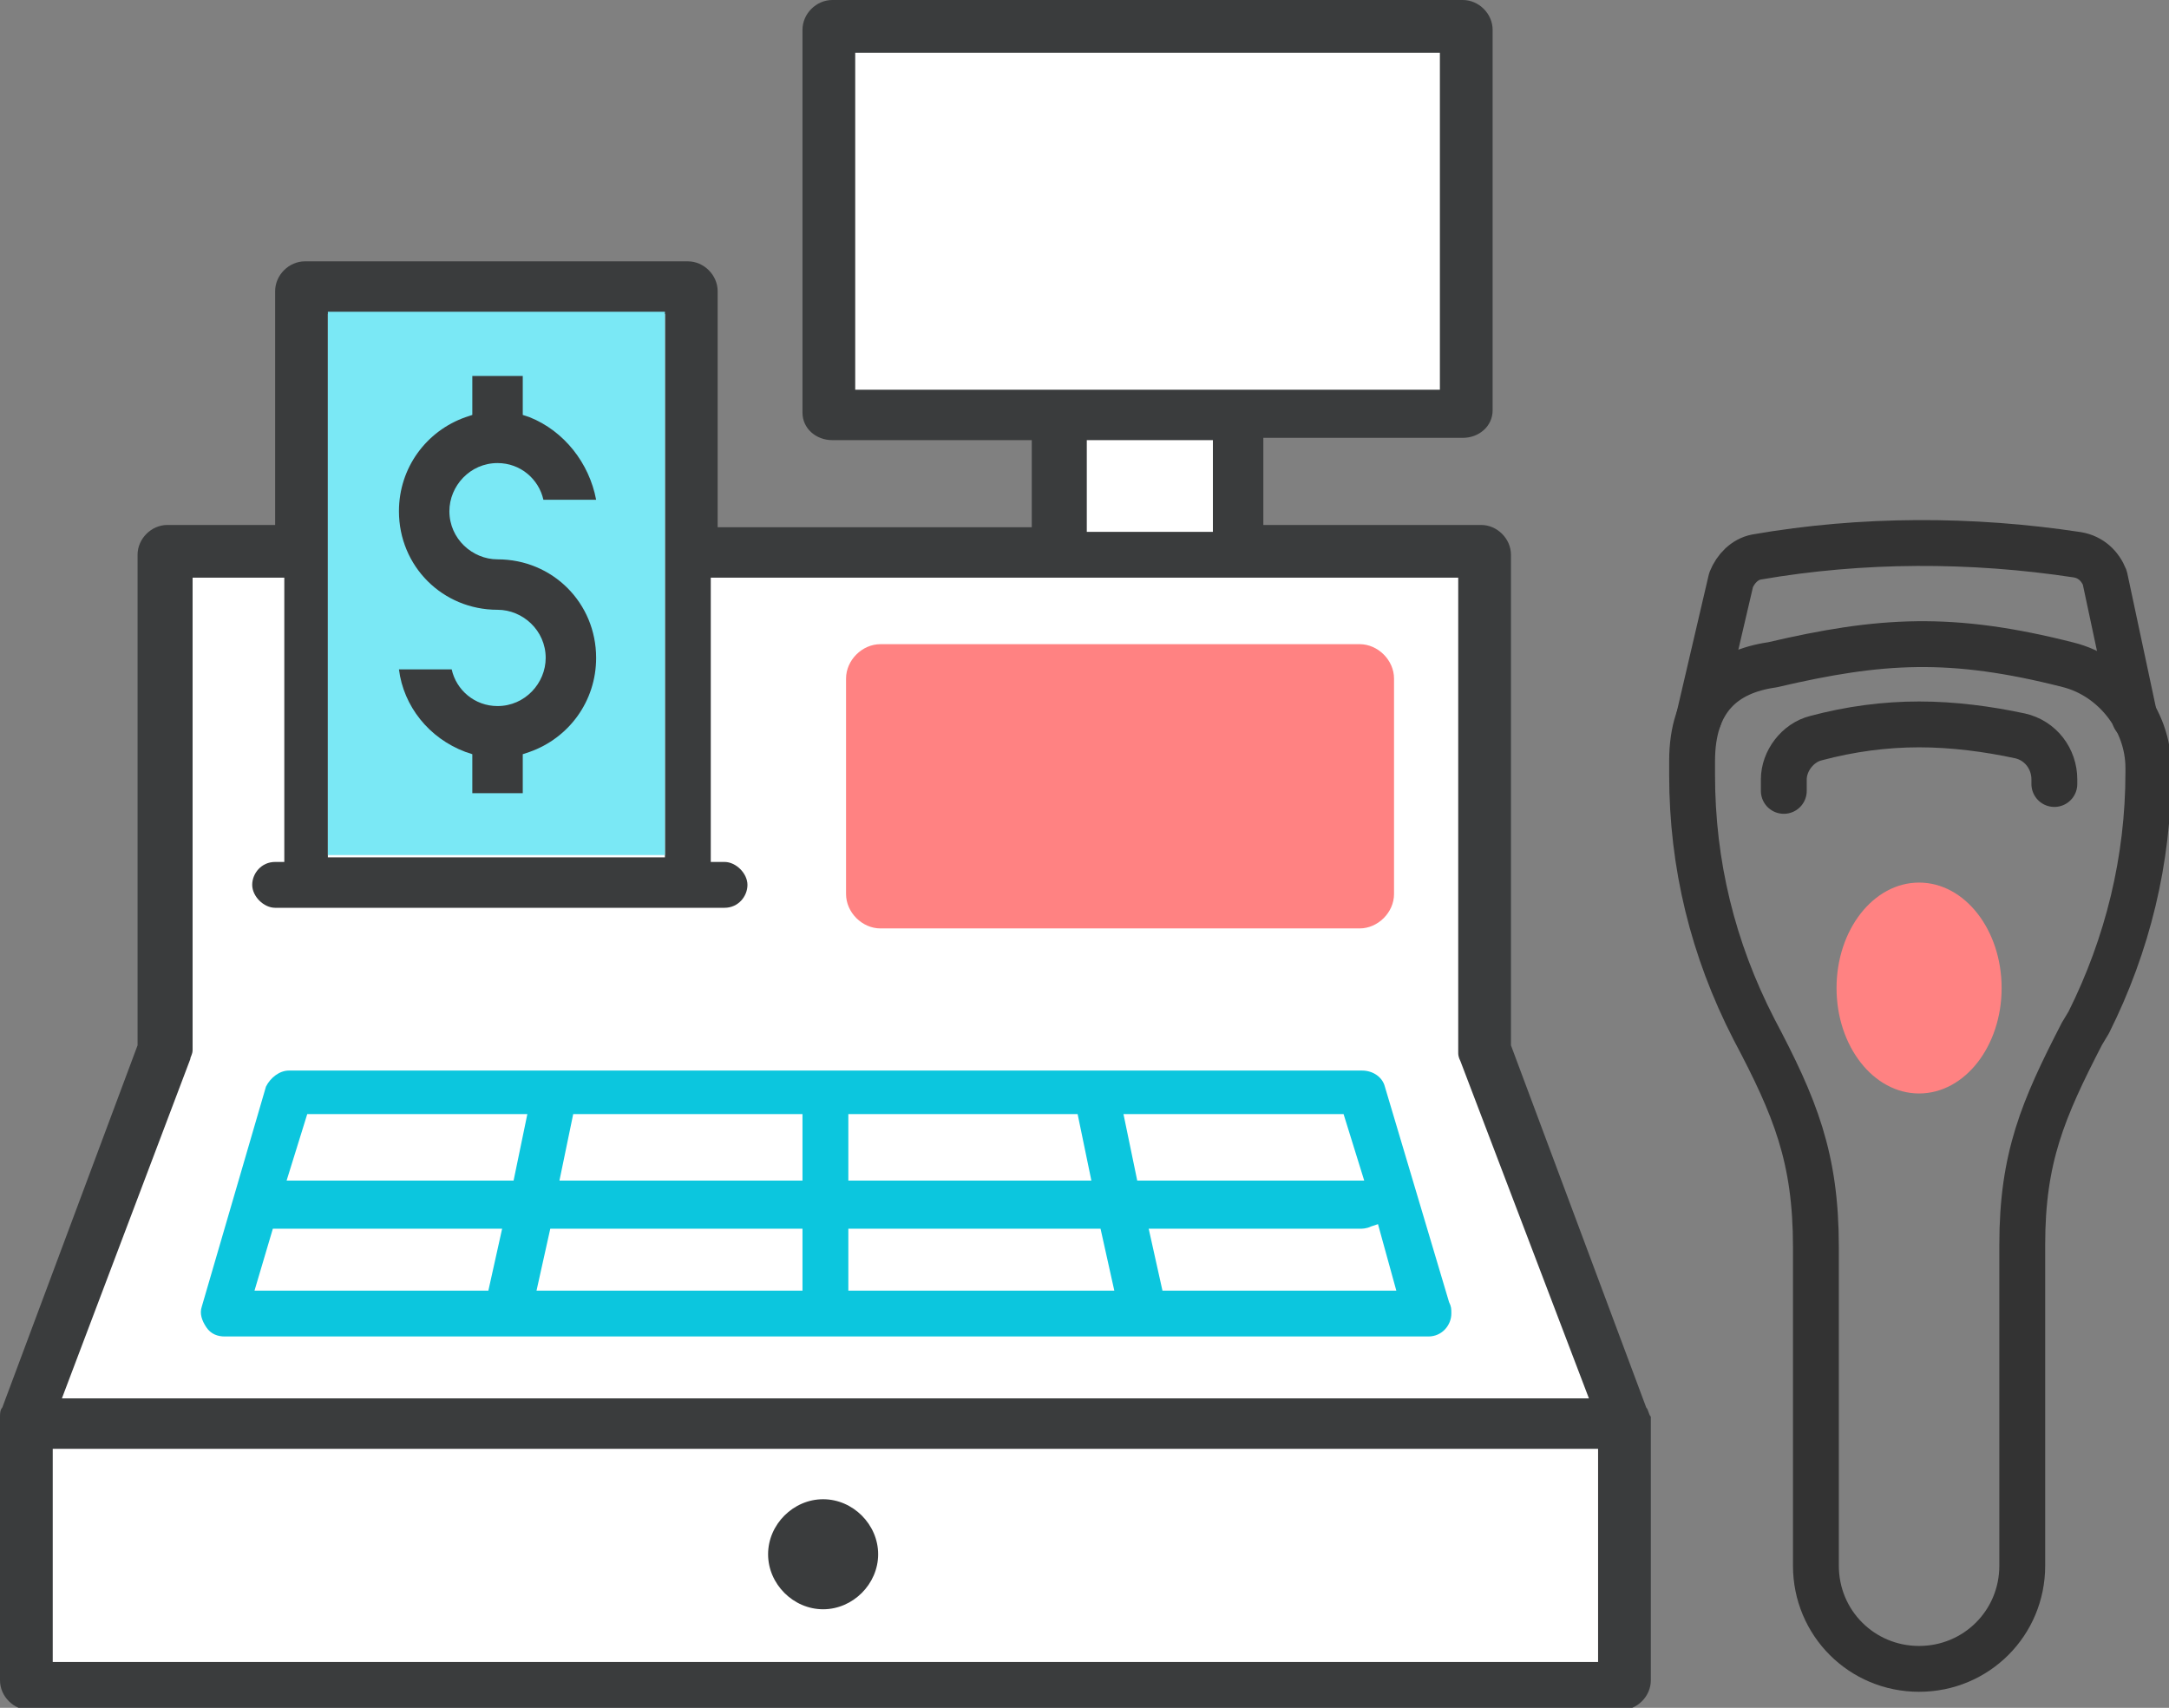
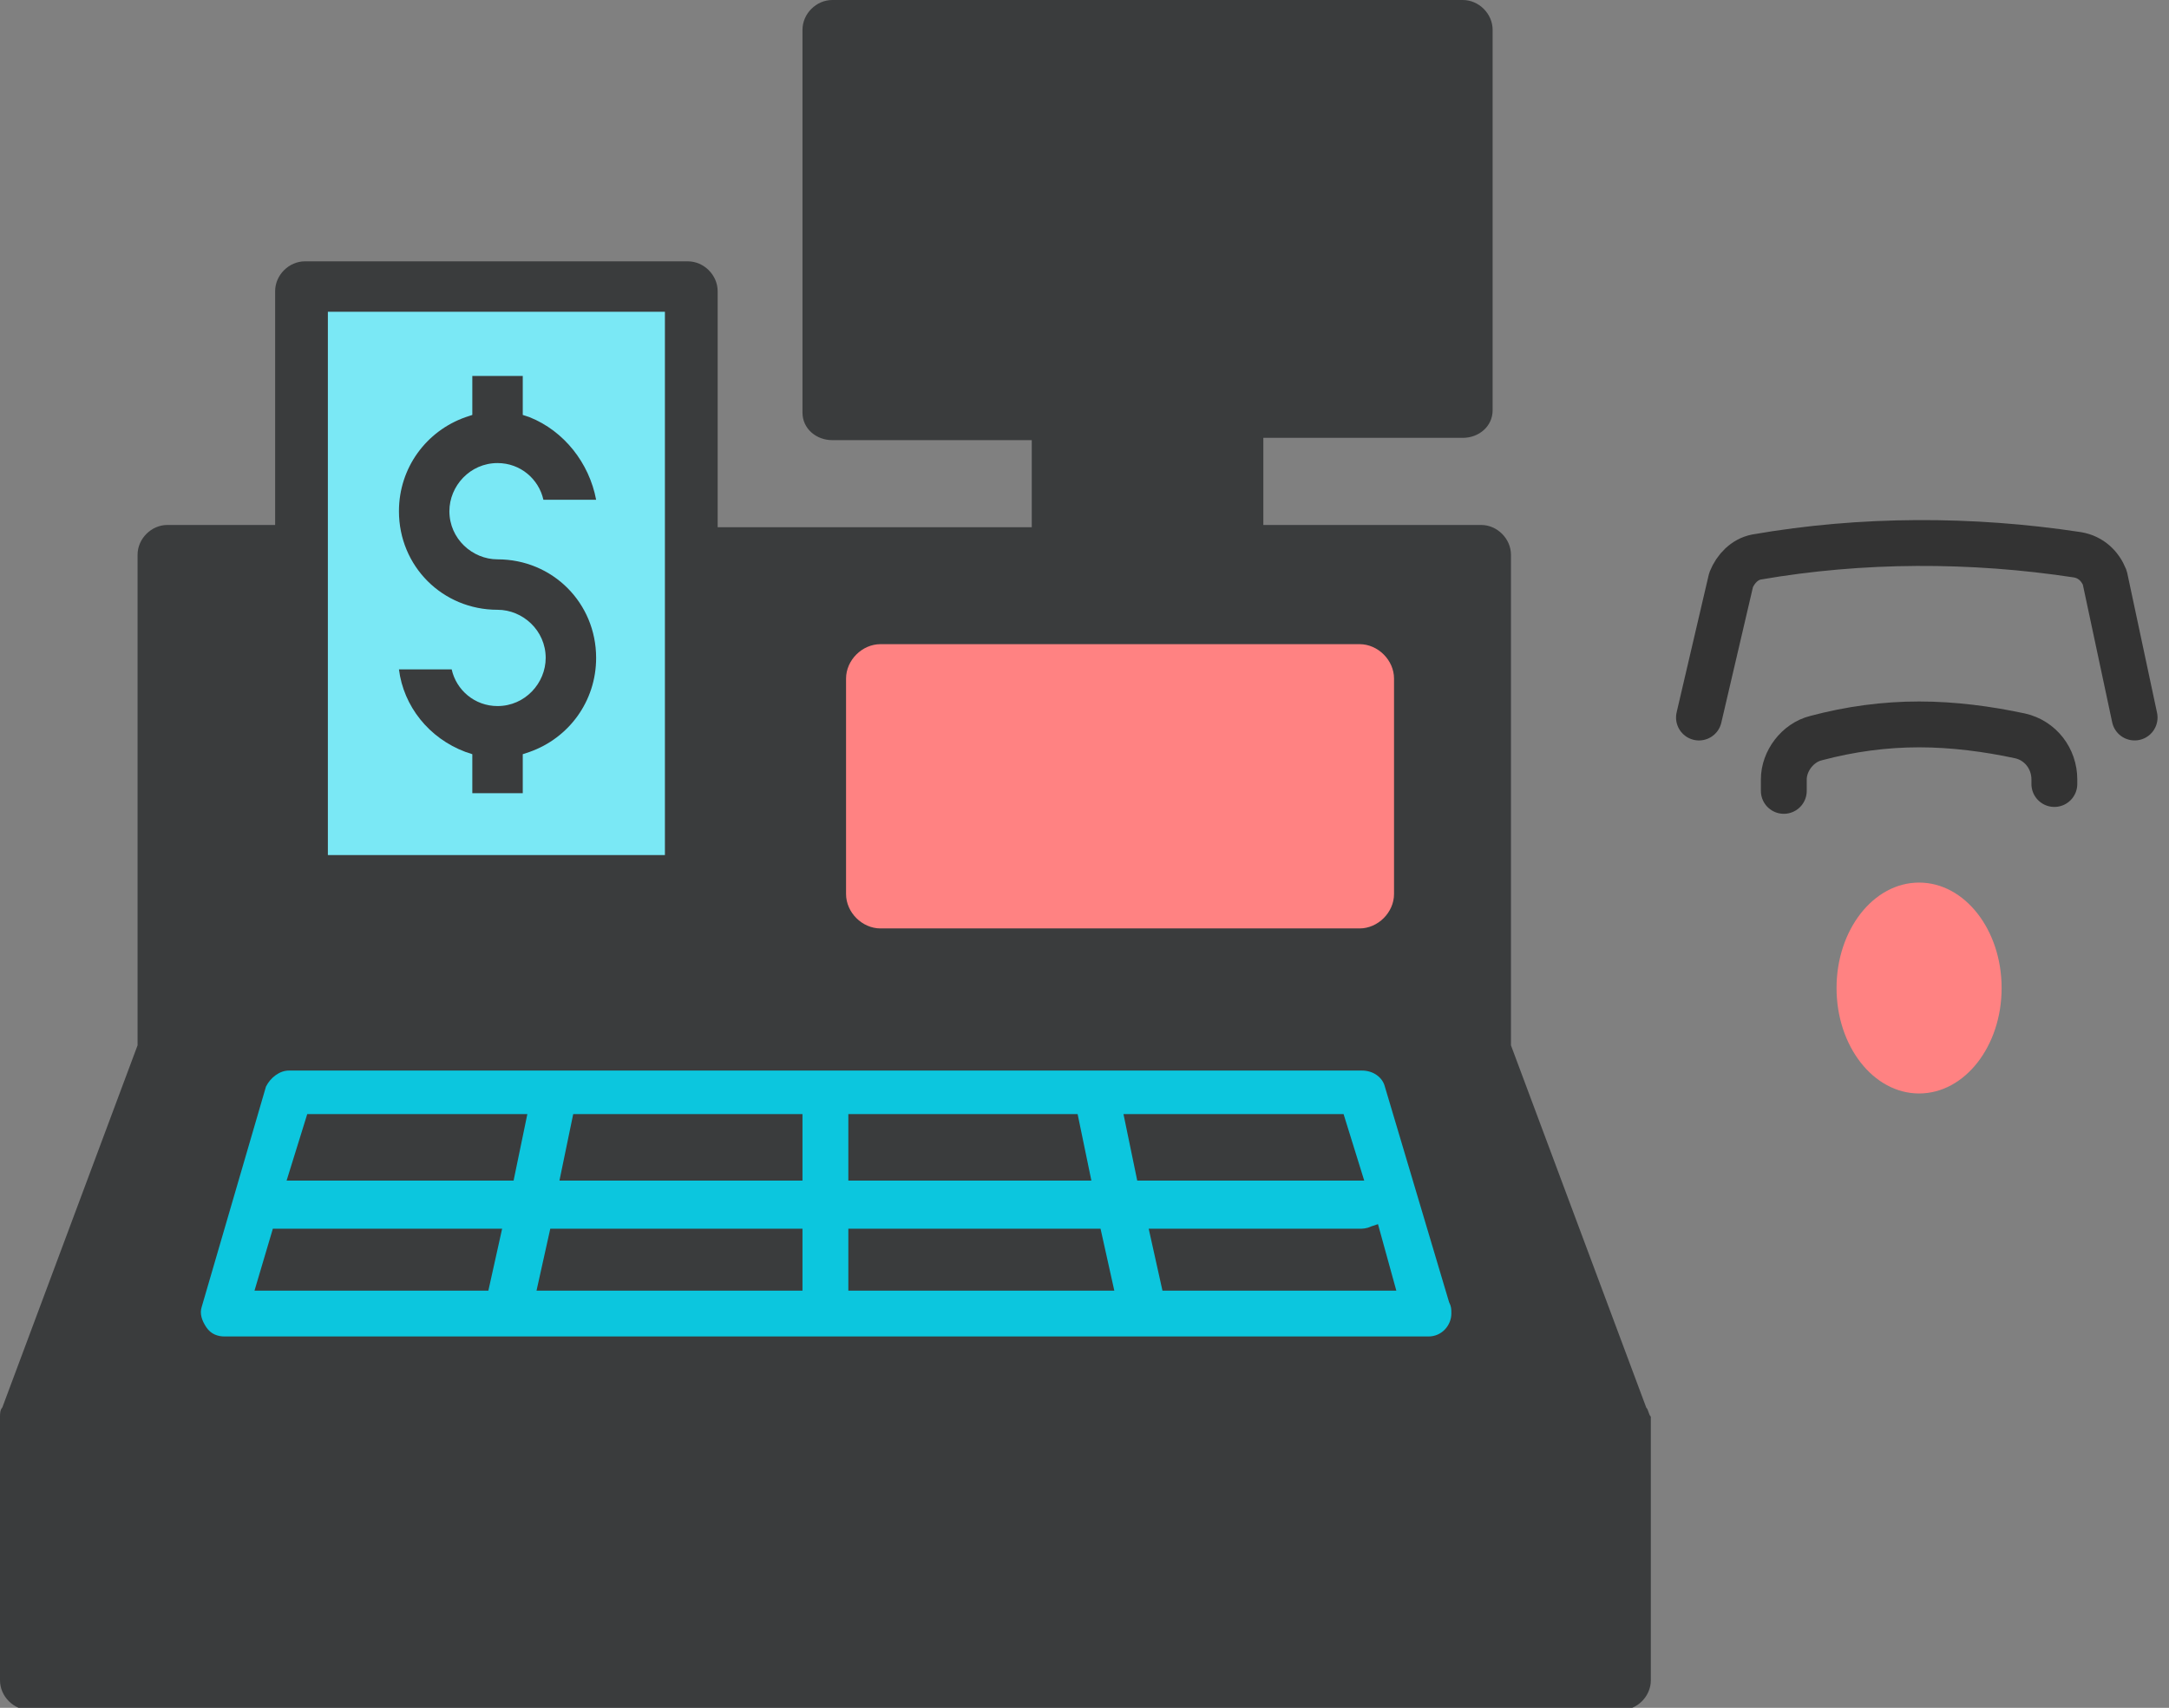
<svg xmlns="http://www.w3.org/2000/svg" version="1.1" id="Calque_1" x="0px" y="0px" viewBox="0 0 94.6 74.5" style="enable-background:new 0 0 94.6 74.5;" xml:space="preserve">
  <rect x="0" y="0" width="94.6" height="74.5" fill="#808080" stroke="none" />
  <style type="text/css">
	.st0{fill:#3A3C3D;}
	.st1{fill:#FFFFFF;}
	.st2{fill:#0CC6DE;}
	.st3{fill:#FF8282;}
	.st4{fill:#7AE8F5;}
	.st5{fill:none;stroke:#333333;stroke-width:2;stroke-linecap:round;stroke-linejoin:round;stroke-miterlimit:10;}
</style>
  <g>
    <g>
      <g>
        <path class="st0" d="M71.8,61.4l-5.9-15.8V24.2c0-0.7-0.6-1.3-1.3-1.3h-9.5v-3.8h8.7c0.7,0,1.3-0.5,1.3-1.2V1.3     c0-0.7-0.6-1.3-1.3-1.3H36.3c-0.7,0-1.3,0.6-1.3,1.3V18c0,0.7,0.6,1.2,1.3,1.2h8.7v3.8H31.3V12.7c0-0.7-0.6-1.3-1.3-1.3H13.3     c-0.7,0-1.3,0.6-1.3,1.3v10.2H7.3c-0.7,0-1.3,0.6-1.3,1.3v21.4L0.1,61.4C0,61.5,0,61.7,0,61.8V62v11.3c0,0.7,0.6,1.3,1.3,1.3     h69.4c0.7,0,1.3-0.6,1.3-1.3V62v-0.2C71.9,61.7,71.9,61.5,71.8,61.4z" />
-         <path class="st1" d="M69.7,72.5H2.3v-9.3h67.4V72.5z M69.3,61H2.7l5.6-14.8c0-0.1,0.1-0.2,0.1-0.4V25.2h4v12.4h-0.4     c-0.6,0-1,0.5-1,1s0.5,1,1,1h19.6c0.6,0,1-0.5,1-1s-0.5-1-1-1H31V25.2h32.6v20.7c0,0.1,0,0.2,0.1,0.4L69.3,61z M29,13.7v23.7     H14.3V13.7 M52.9,23.2h-5.5v-4h5.5V23.2z M62.9,17H37.3V2.3h25.5V17z" />
      </g>
      <g>
        <path class="st2" d="M62.3,58.3L62.3,58.3c0.6,0,1-0.5,1-1c0-0.2,0-0.3-0.1-0.5l0,0l-2.8-9.4c-0.1-0.4-0.5-0.7-1-0.7H12.6     c-0.4,0-0.8,0.3-1,0.7L8.8,57c-0.1,0.3,0,0.6,0.2,0.9c0.2,0.3,0.5,0.4,0.8,0.4H62.3z M60.9,56.3H50.7l-0.6-2.7h9.2     c0.1,0,0.3,0,0.5-0.1l0.3-0.1L60.9,56.3z M48.6,56.3H37v-2.7h11L48.6,56.3z M35,56.3H23.4l0.6-2.7h11V56.3z M21.3,56.3H11.1     l0.8-2.7h10L21.3,56.3z M59.5,51.5h-9.9L49,48.6h9.6L59.5,51.5z M47.6,51.5H37v-2.9h10L47.6,51.5z M35,51.5H24.4l0.6-2.9h10V51.5     z M22.4,51.5h-9.9l0.9-2.9H23L22.4,51.5z" />
      </g>
      <g>
        <path class="st3" d="M59.3,40.5H38.4c-0.8,0-1.5-0.7-1.5-1.5v-9.4c0-0.8,0.7-1.5,1.5-1.5h20.9c0.8,0,1.5,0.7,1.5,1.5v9.4     C60.8,39.8,60.1,40.5,59.3,40.5z" />
      </g>
      <g>
        <path class="st0" d="M35.9,65.4c-1.3,0-2.4,1.1-2.4,2.4c0,1.3,1.1,2.4,2.4,2.4c1.3,0,2.4-1.1,2.4-2.4     C38.3,66.5,37.2,65.4,35.9,65.4z" />
      </g>
    </g>
    <rect x="14.3" y="13.6" class="st4" width="14.7" height="23.7" />
    <g>
      <path class="st0" d="M23.1,18.2l-0.3-0.1v-1.7h-2.2v1.7l-0.3,0.1c-1.7,0.6-2.9,2.2-2.9,4.1c0,2.4,1.9,4.3,4.3,4.3    c1.1,0,2.1,0.9,2.1,2.1c0,1.1-0.9,2.1-2.1,2.1c-1,0-1.8-0.7-2-1.6h-2.3c0.2,1.6,1.3,3,2.9,3.6l0.3,0.1v1.7h2.2v-1.7l0.3-0.1    c1.7-0.6,2.9-2.2,2.9-4.1c0-2.4-1.9-4.3-4.3-4.3c-1.1,0-2.1-0.9-2.1-2.1c0-1.1,0.9-2.1,2.1-2.1c1,0,1.8,0.7,2,1.6h2.3    C25.7,20.2,24.6,18.8,23.1,18.2z" />
    </g>
    <g>
      <g>
        <path class="st5" d="M74.1,31.3l1.4-6c0.2-0.5,0.6-0.9,1.1-1l0,0c4.6-0.8,9.4-0.8,14-0.1h0c0.6,0.1,1,0.5,1.2,1l1.3,6.1" />
-         <path class="st5" d="M73.8,33.2l0,0.6c0,3.9,0.9,7.6,2.7,11.1l0,0c1.8,3.4,2.7,5.6,2.7,9.5v13.9c0,2.5,2,4.5,4.5,4.5h0     c2.5,0,4.5-2,4.5-4.5v-14c0-3.8,0.9-5.9,2.6-9.2l0.3-0.5c1.7-3.4,2.6-7.1,2.6-10.9l0-0.2c0-2.1-1.5-4-3.5-4.5l0,0     c-5.1-1.3-8.2-1.1-12.9,0l0,0C75.2,29.3,73.8,30.5,73.8,33.2z" />
        <path class="st5" d="M77.8,34.5l0-0.5c0-0.8,0.6-1.6,1.4-1.8c1.5-0.4,3-0.6,4.5-0.6c1.5,0,3,0.2,4.4,0.5c0.9,0.2,1.5,1,1.5,1.9     l0,0.2" />
        <ellipse class="st3" cx="83.7" cy="43.1" rx="3.6" ry="4.6" />
      </g>
    </g>
  </g>
</svg>